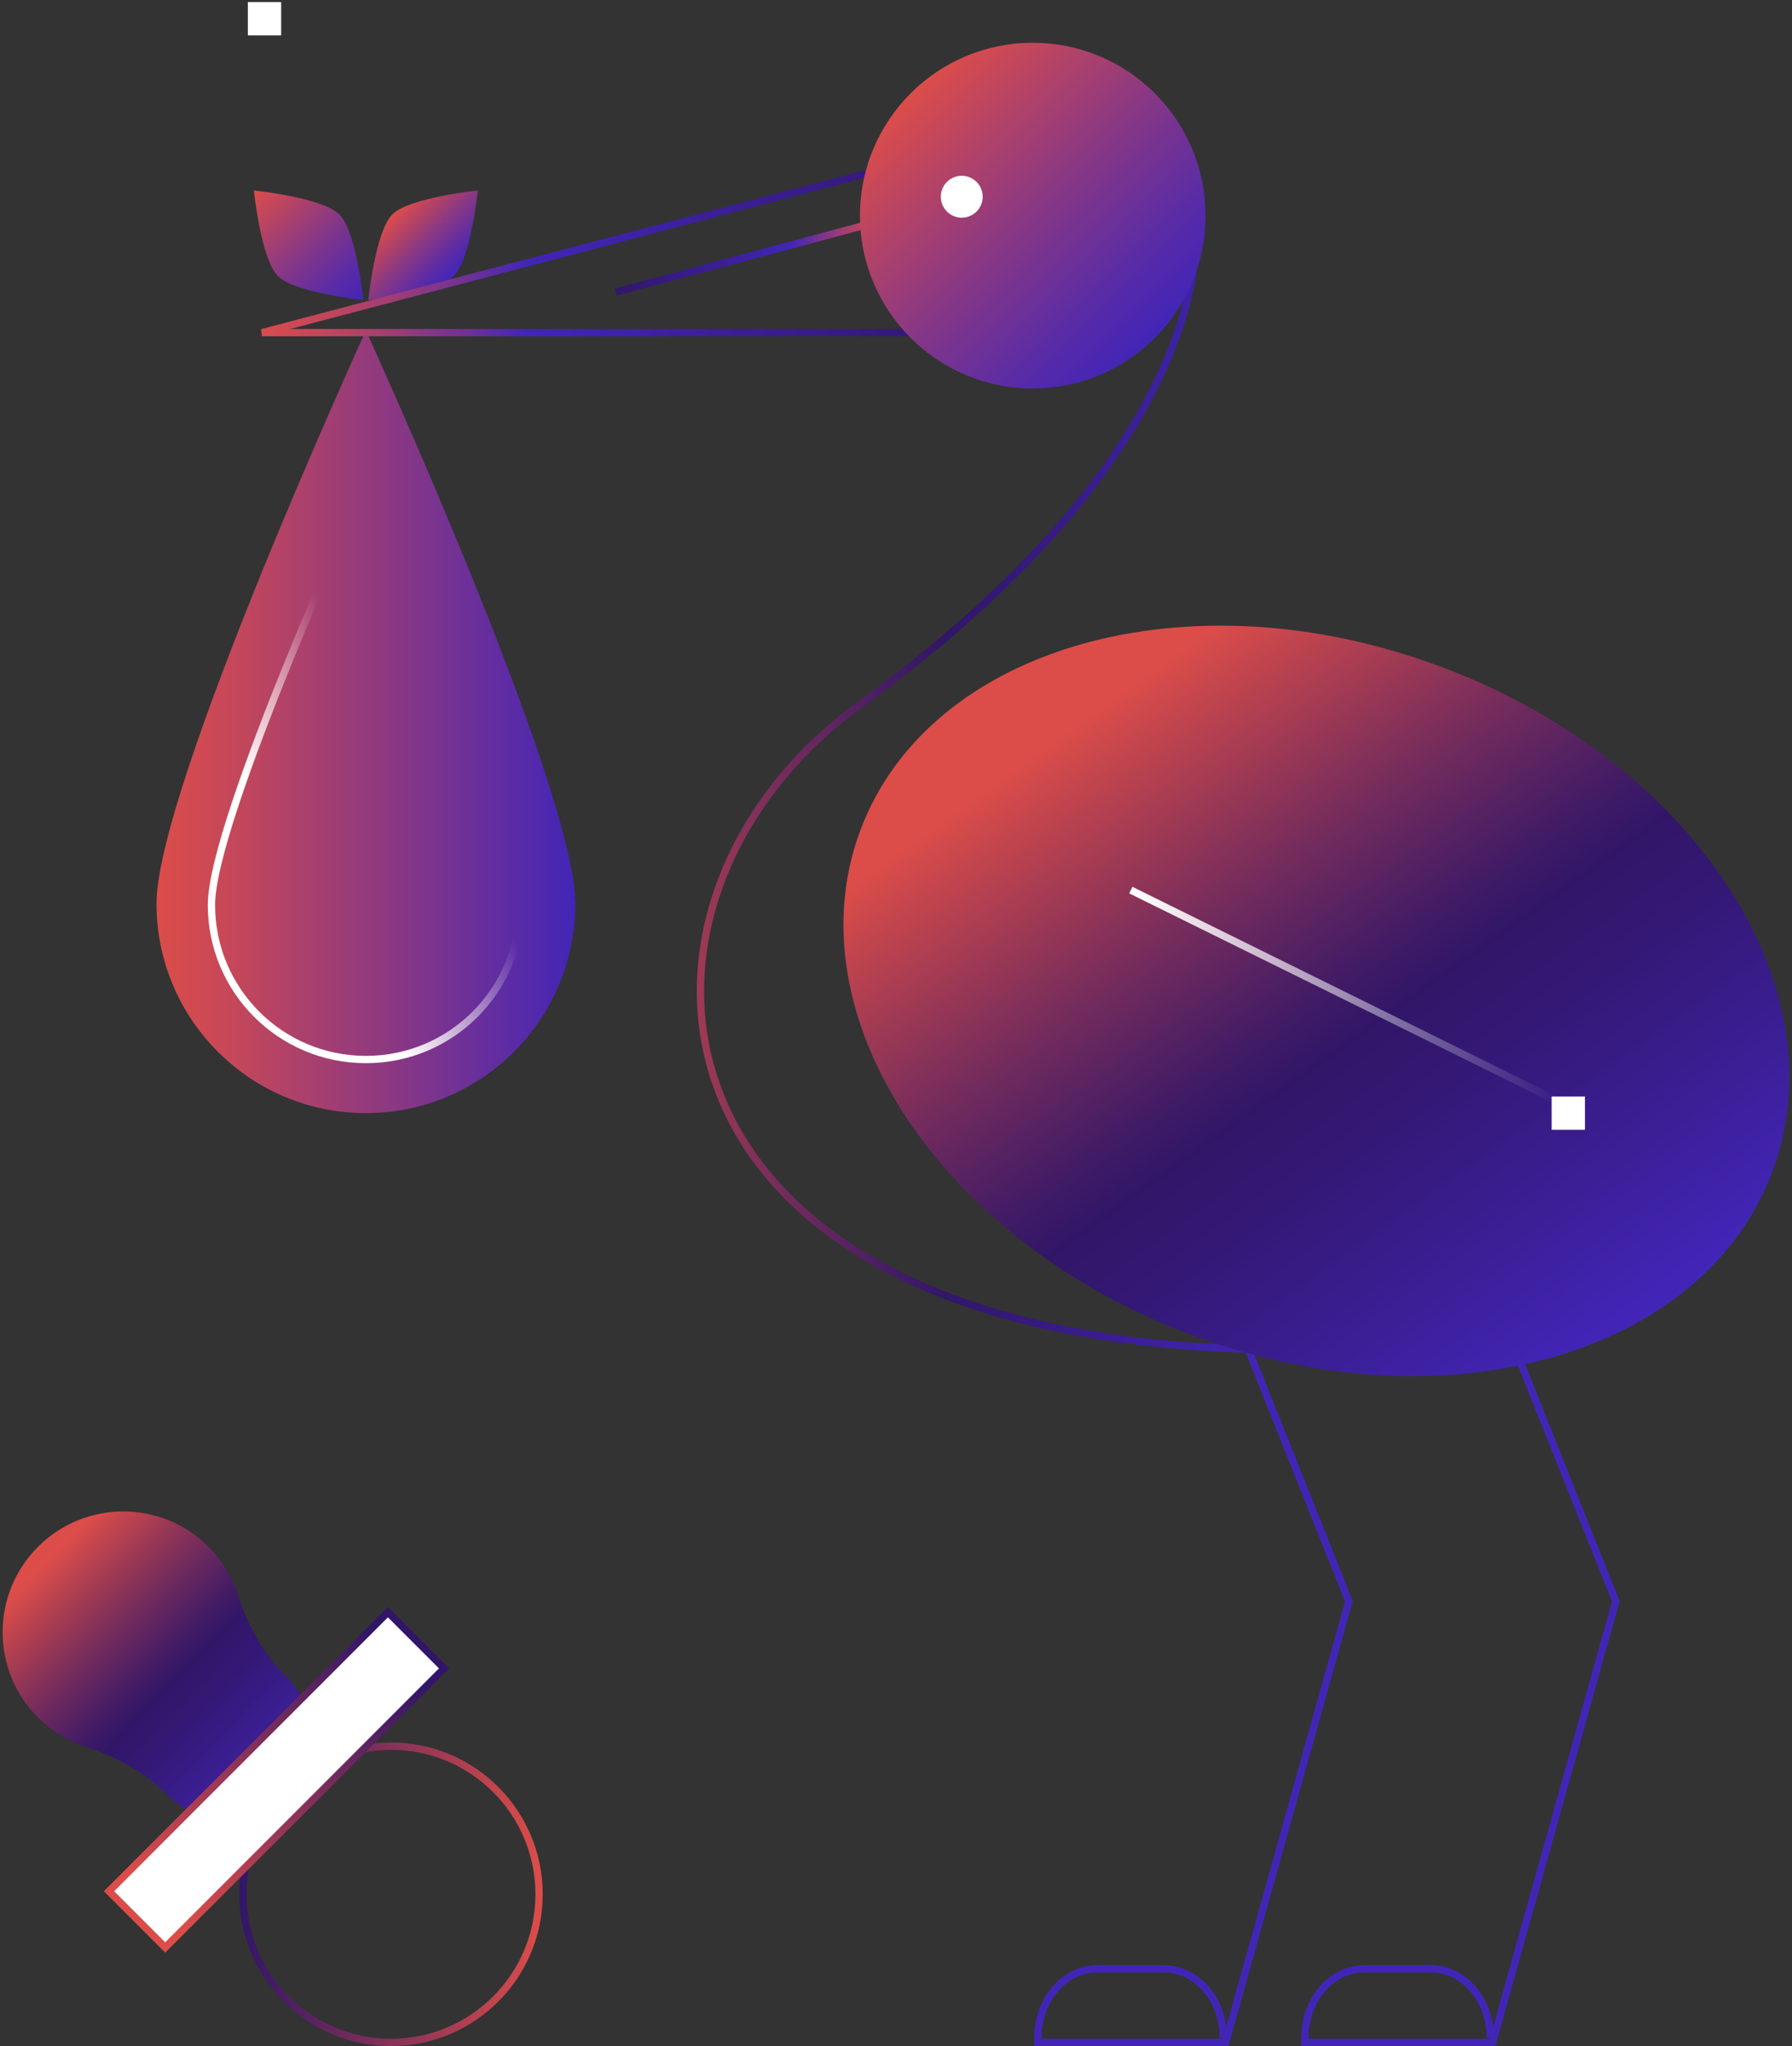
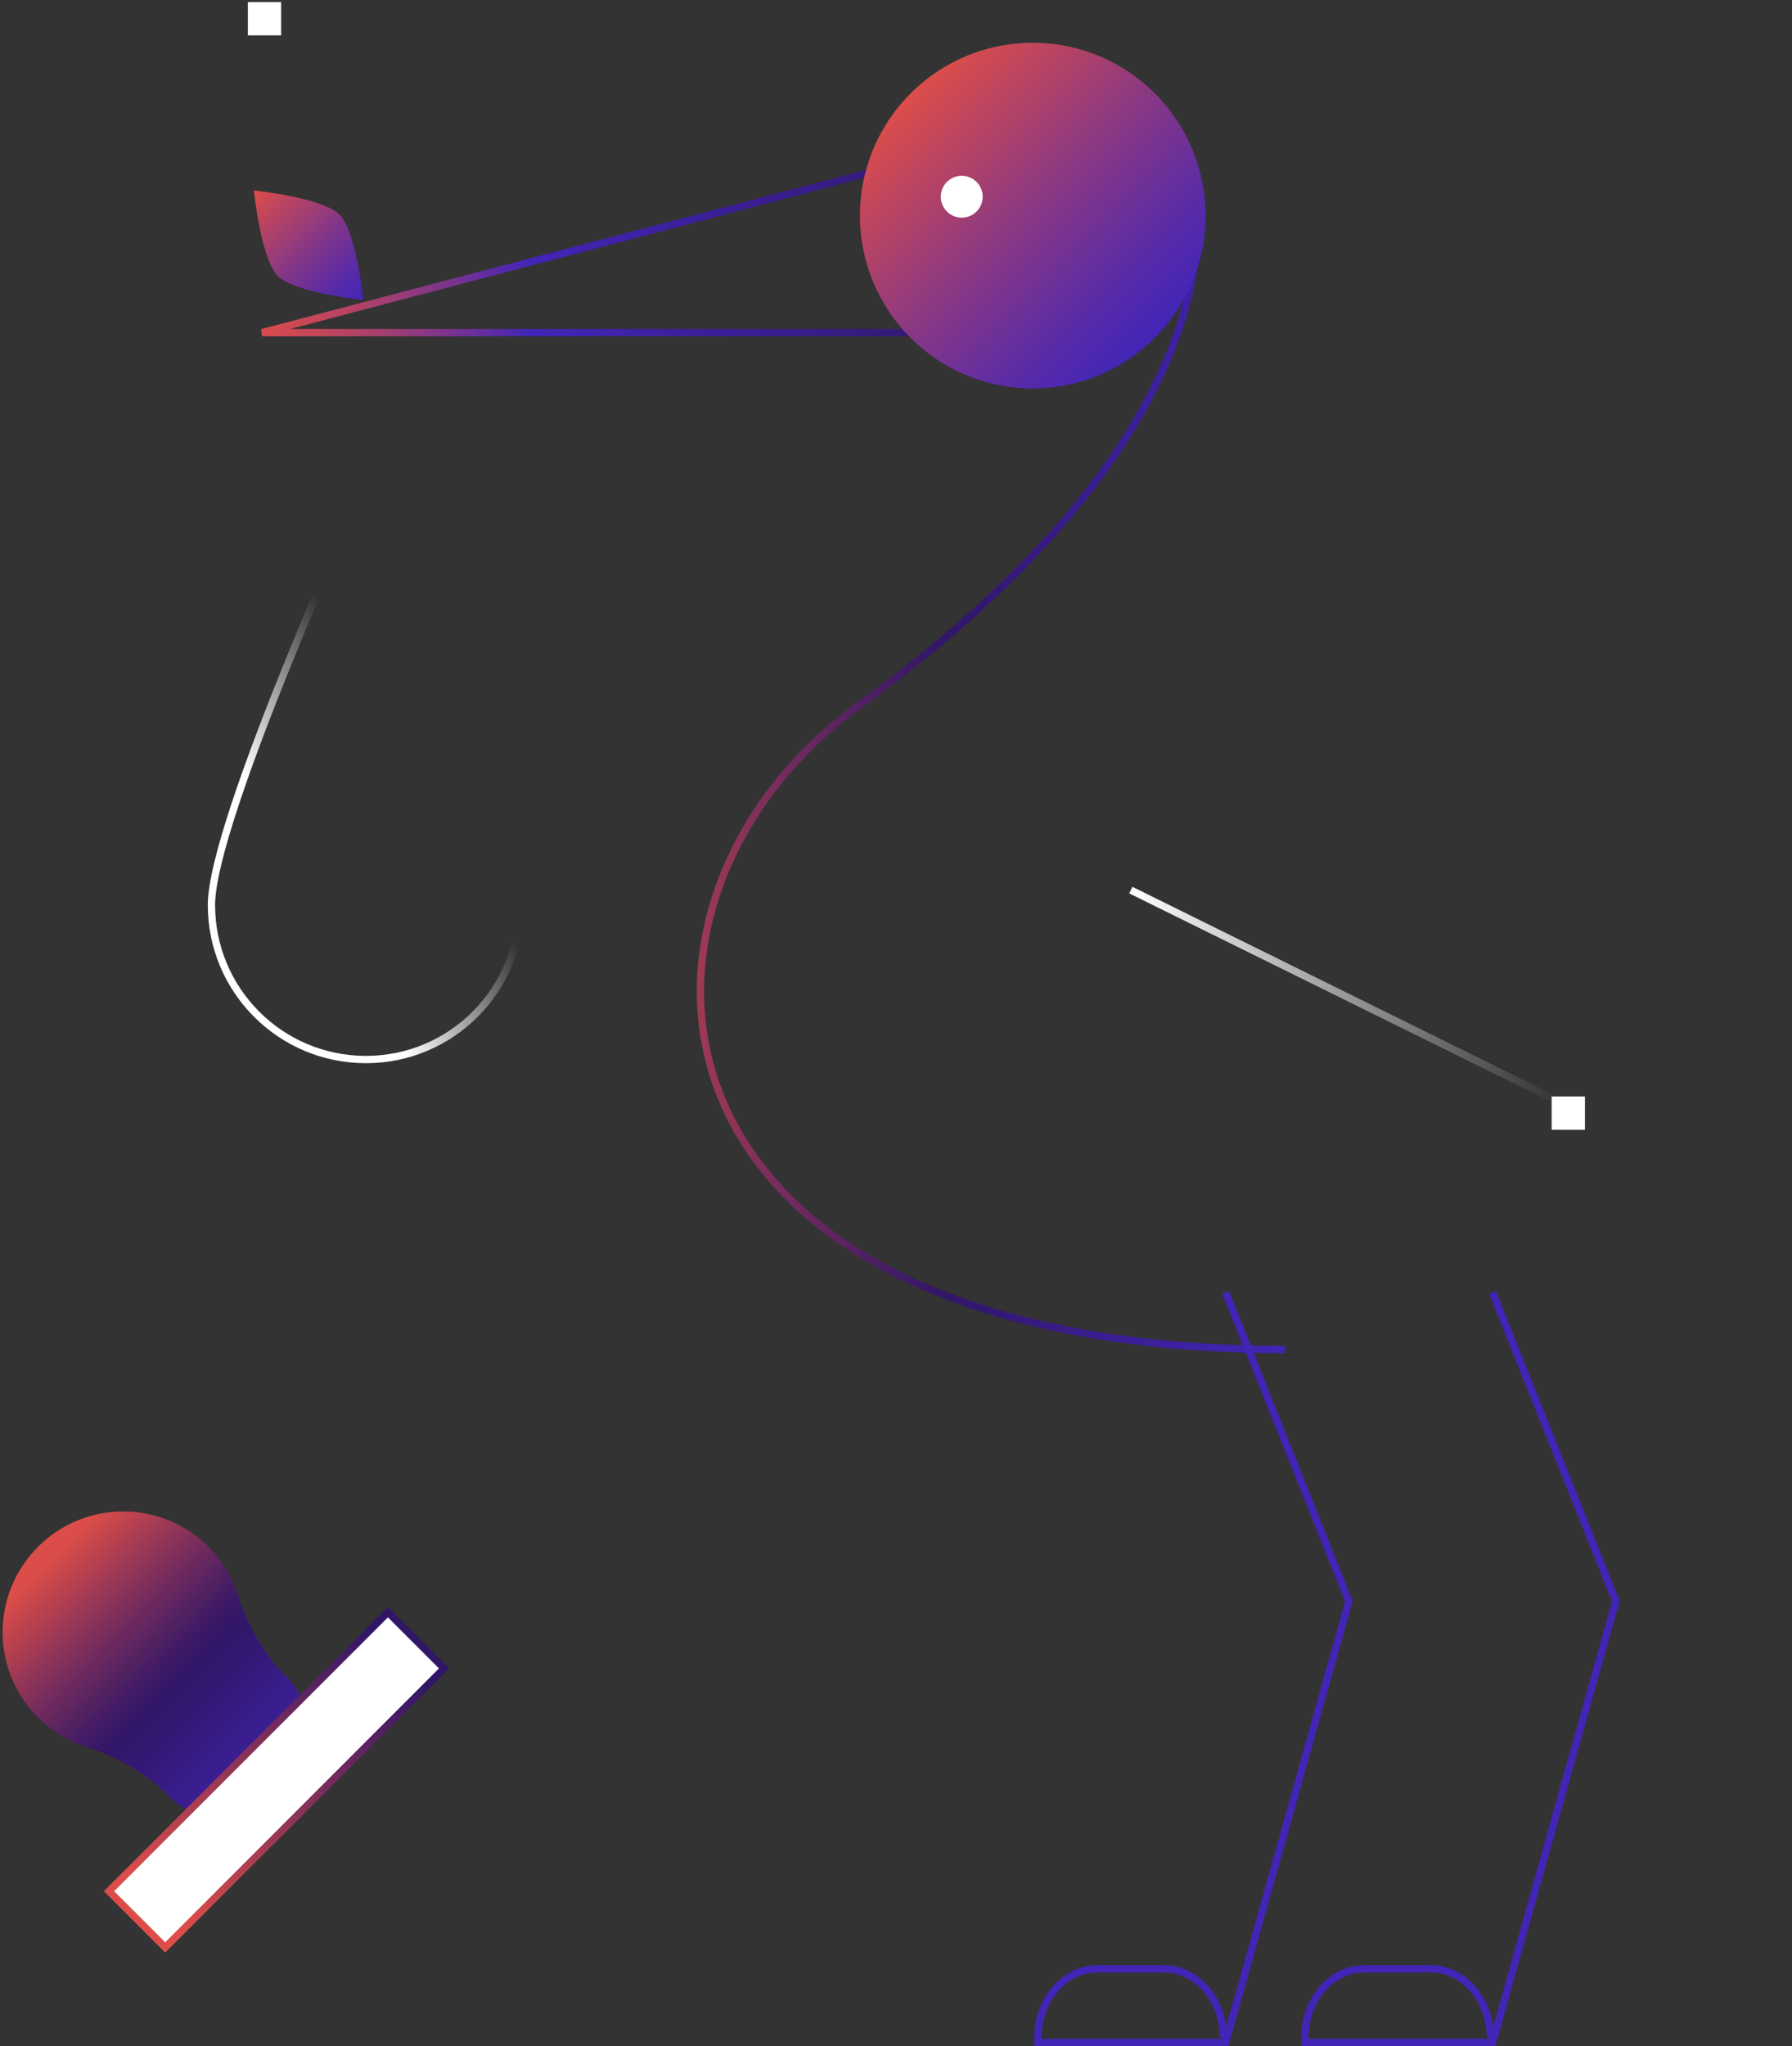
<svg xmlns="http://www.w3.org/2000/svg" width="184px" height="210px" viewBox="0 0 184 210" version="1.1">
  <rect x="0" y="0" width="184" height="210" fill="#333333" stroke="none" />
  <title>Careers_ParentalLeave</title>
  <defs>
    <linearGradient x1="0.052%" y1="0.074%" x2="99.997%" y2="100.019%" id="linearGradient-1">
      <stop stop-color="#DC4D49" offset="0%" />
      <stop stop-color="#D44B4F" offset="4.41%" />
      <stop stop-color="#863786" offset="50.76%" />
      <stop stop-color="#552AAA" offset="83.73%" />
      <stop stop-color="#4225B7" offset="100%" />
    </linearGradient>
    <linearGradient x1="21.86%" y1="21.936%" x2="78.082%" y2="78.157%" id="linearGradient-2">
      <stop stop-color="#DC4D49" offset="0%" />
      <stop stop-color="#D44B4F" offset="4.41%" />
      <stop stop-color="#863786" offset="50.76%" />
      <stop stop-color="#552AAA" offset="83.73%" />
      <stop stop-color="#4225B7" offset="100%" />
    </linearGradient>
    <linearGradient x1="100.32%" y1="50.033%" x2="-0.345%" y2="50.033%" id="linearGradient-3">
      <stop stop-color="#DC4D49" offset="0%" />
      <stop stop-color="#D54B4E" offset="4.74%" />
      <stop stop-color="#C1465C" offset="11.69%" />
      <stop stop-color="#A13E73" offset="20.01%" />
      <stop stop-color="#743293" offset="29.3%" />
      <stop stop-color="#4225B7" offset="38.37%" />
      <stop stop-color="#311668" offset="100%" />
    </linearGradient>
    <linearGradient x1="-0.016%" y1="50.001%" x2="99.992%" y2="50.001%" id="linearGradient-4">
      <stop stop-color="#DC4D49" offset="0%" />
      <stop stop-color="#C4475A" offset="18.77%" />
      <stop stop-color="#883785" offset="58.33%" />
      <stop stop-color="#4225B7" offset="100%" />
    </linearGradient>
    <linearGradient x1="32.289%" y1="70.776%" x2="62.329%" y2="38.38%" id="linearGradient-5">
      <stop stop-color="#FFFFFF" offset="0%" />
      <stop stop-color="#FFFFFF" stop-opacity="0.096" offset="79.07%" />
      <stop stop-color="#FFFFFF" stop-opacity="0" offset="87.43%" />
    </linearGradient>
    <linearGradient x1="-0.629%" y1="50.13%" x2="99.992%" y2="50.13%" id="linearGradient-6">
      <stop stop-color="#DC4D49" offset="0%" />
      <stop stop-color="#C3454D" offset="6.57%" />
      <stop stop-color="#752C5C" offset="28.53%" />
      <stop stop-color="#441C65" offset="44.16%" />
      <stop stop-color="#311668" offset="51.87%" />
      <stop stop-color="#35197A" offset="61.22%" />
      <stop stop-color="#3E22A6" offset="86.96%" />
      <stop stop-color="#4225B7" offset="100%" />
    </linearGradient>
    <linearGradient x1="-3.826%" y1="50.041%" x2="100.003%" y2="50.041%" id="linearGradient-7">
      <stop stop-color="#DC4D49" offset="0%" />
      <stop stop-color="#D54B4E" offset="4.74%" />
      <stop stop-color="#C1465C" offset="11.69%" />
      <stop stop-color="#A13E73" offset="20.01%" />
      <stop stop-color="#743293" offset="29.3%" />
      <stop stop-color="#4225B7" offset="38.37%" />
      <stop stop-color="#311668" offset="100%" />
    </linearGradient>
    <linearGradient x1="14.635%" y1="14.658%" x2="85.348%" y2="85.37%" id="linearGradient-8">
      <stop stop-color="#DC4D49" offset="0%" />
      <stop stop-color="#D44B4F" offset="4.41%" />
      <stop stop-color="#863786" offset="50.76%" />
      <stop stop-color="#552AAA" offset="83.73%" />
      <stop stop-color="#4225B7" offset="100%" />
    </linearGradient>
    <linearGradient x1="24.029%" y1="20.194%" x2="81.269%" y2="85.845%" id="linearGradient-9">
      <stop stop-color="#DC4D49" offset="0%" />
      <stop stop-color="#C3454D" offset="6.57%" />
      <stop stop-color="#752C5C" offset="28.53%" />
      <stop stop-color="#441C65" offset="44.16%" />
      <stop stop-color="#311668" offset="51.87%" />
      <stop stop-color="#341875" offset="62.87%" />
      <stop stop-color="#3B1F96" offset="83.01%" />
      <stop stop-color="#4225B7" offset="100%" />
    </linearGradient>
    <linearGradient x1="-0.321%" y1="49.998%" x2="100.339%" y2="49.998%" id="linearGradient-10">
      <stop stop-color="#FFFFFF" offset="0%" />
      <stop stop-color="#FFFFFF" stop-opacity="0.096" offset="79.07%" />
      <stop stop-color="#FFFFFF" stop-opacity="0" offset="87.43%" />
    </linearGradient>
    <linearGradient x1="17.918%" y1="18.199%" x2="90.845%" y2="90.179%" id="linearGradient-11">
      <stop stop-color="#DC4D49" offset="0%" />
      <stop stop-color="#C3454D" offset="6.57%" />
      <stop stop-color="#752C5C" offset="28.53%" />
      <stop stop-color="#441C65" offset="44.16%" />
      <stop stop-color="#311668" offset="51.87%" />
      <stop stop-color="#341875" offset="62.87%" />
      <stop stop-color="#3B1F96" offset="83.01%" />
      <stop stop-color="#4225B7" offset="100%" />
    </linearGradient>
    <linearGradient x1="101.223%" y1="49.994%" x2="-1.228%" y2="49.994%" id="linearGradient-12">
      <stop stop-color="#DC4D49" offset="0%" />
      <stop stop-color="#311668" offset="100%" />
    </linearGradient>
    <linearGradient x1="93.78%" y1="50.054%" x2="6.198%" y2="50.054%" id="linearGradient-13">
      <stop stop-color="#DC4D49" offset="0%" />
      <stop stop-color="#311668" offset="100%" />
    </linearGradient>
  </defs>
  <g id="Page-1" stroke="none" stroke-width="1" fill="none" fill-rule="evenodd">
    <g id="Careers_ParentalLeave">
      <g id="Group" transform="translate(0, 4)">
        <g transform="translate(16, 0)">
          <g transform="translate(10, 15)" fill-rule="nonzero" id="Path">
            <path d="M11.31,11.79 C11.31,11.79 4.28,11.08 2.53,9.33 C0.78,7.58 0.07,0.55 0.07,0.55 C0.07,0.55 7.1,1.26 8.85,3.01 C10.6,4.76 11.31,11.79 11.31,11.79 Z" fill="url(#linearGradient-1)" />
-             <path d="M11.82,11.79 C11.82,11.79 18.85,11.08 20.6,9.33 C22.35,7.58 23.06,0.55 23.06,0.55 C23.06,0.55 16.03,1.26 14.28,3.01 C12.53,4.76 11.82,11.79 11.82,11.79 Z" fill="url(#linearGradient-2)" />
          </g>
-           <line x1="76.47" y1="18.13" x2="47.24" y2="25.97" id="Path" stroke="url(#linearGradient-3)" stroke-width="0.75" />
-           <path d="M43.07,88.74 C43.07,100.62 33.44,110.24 21.57,110.24 C9.7,110.24 0.07,100.61 0.07,88.74 C0.07,76.86 21.57,29.93 21.57,29.93 C21.57,29.93 43.07,76.87 43.07,88.74 Z" id="Path" fill="url(#linearGradient-4)" fill-rule="nonzero" />
          <path d="M37.43,88.88 C37.43,97.64 30.33,104.74 21.57,104.74 C12.81,104.74 5.71,97.64 5.71,88.88 C5.71,80.12 21.57,45.49 21.57,45.49 C21.57,45.49 37.43,80.12 37.43,88.88 Z" id="Path" stroke="url(#linearGradient-5)" stroke-width="0.75" />
          <path d="M106.72,17.51 C106.72,17.51 111.11,40.21 72.3,68.31 C44.21,88.65 48.29,134.5 115.94,134.5" id="Path" stroke="url(#linearGradient-6)" stroke-width="0.75" />
          <polyline id="Path" stroke="url(#linearGradient-7)" stroke-width="0.75" points="86.78 30.14 10.9 30.14 75.24 13.21" />
          <circle id="Oval" fill="url(#linearGradient-8)" fill-rule="nonzero" cx="90.04" cy="18.13" r="17.74" />
          <path d="M109.85,128.65 L122.5,160.34 L109.85,205.61 L95.52,205.61 L90.57,205.61 L90.57,205.13 C90.57,201.22 93.3,198.06 96.66,198.06 L103.52,198.06 C106.88,198.06 109.61,201.23 109.61,205.13 L109.61,205.13" id="Path" stroke="#4225B7" stroke-width="0.75" />
          <path d="M137.26,128.65 L149.91,160.34 L137.26,205.61 L122.93,205.61 L117.98,205.61 L117.98,205.13 C117.98,201.22 120.71,198.06 124.07,198.06 L130.93,198.06 C134.29,198.06 137.02,201.23 137.02,205.13 L137.02,205.13" id="Path" stroke="#4225B7" stroke-width="0.75" />
          <circle id="Oval" fill="#FFFFFF" fill-rule="nonzero" cx="82.75" cy="16.19" r="2.15" />
-           <path d="M165.99,116.24 C158.91,135.18 132.2,142.69 106.34,133.01 C80.48,123.34 65.26,100.15 72.34,81.21 C79.42,62.27 106.13,54.76 131.99,64.44 C157.86,74.11 173.08,97.3 165.99,116.24 Z" id="Path" fill="url(#linearGradient-9)" fill-rule="nonzero" />
          <line x1="100.11" y1="87.35" x2="150.4" y2="112.18" id="Path" stroke="url(#linearGradient-10)" stroke-width="0.75" />
        </g>
        <g transform="translate(0, 151)">
          <path d="M8.49,24.17 L8.49,24.17 C6.82,23.57 5.24,22.61 3.9,21.27 C-0.94,16.43 -0.94,8.59 3.9,3.75 C8.74,-1.09 16.58,-1.09 21.42,3.75 C22.76,5.09 23.71,6.66 24.31,8.33 L24.31,8.33 C26.09,14.16 29.35,17.02 29.35,17.02 C32.71,20.38 32.71,25.84 29.35,29.2 C25.99,32.56 20.53,32.56 17.17,29.2 C17.16,29.19 17.16,29.18 17.15,29.18 C16.98,29 14.15,25.9 8.49,24.17 Z" id="Path" fill="url(#linearGradient-11)" fill-rule="nonzero" />
-           <circle id="Oval" stroke="url(#linearGradient-12)" stroke-width="0.75" cx="40.15" cy="39.41" r="15.2" />
          <rect id="Rectangle" stroke="url(#linearGradient-13)" stroke-width="0.75" fill="#FFFFFF" fill-rule="nonzero" transform="translate(28.398, 27.662) rotate(135) translate(-28.398, -27.662) " x="8.148" y="23.582" width="40.5" height="8.16" />
        </g>
        <rect id="Rectangle" fill="#FFFFFF" fill-rule="nonzero" x="159.32" y="108.53" width="3.42" height="3.42" />
      </g>
      <rect id="Rectangle" fill="#FFFFFF" fill-rule="nonzero" x="25.45" y="0.21" width="3.42" height="3.42" />
    </g>
  </g>
</svg>